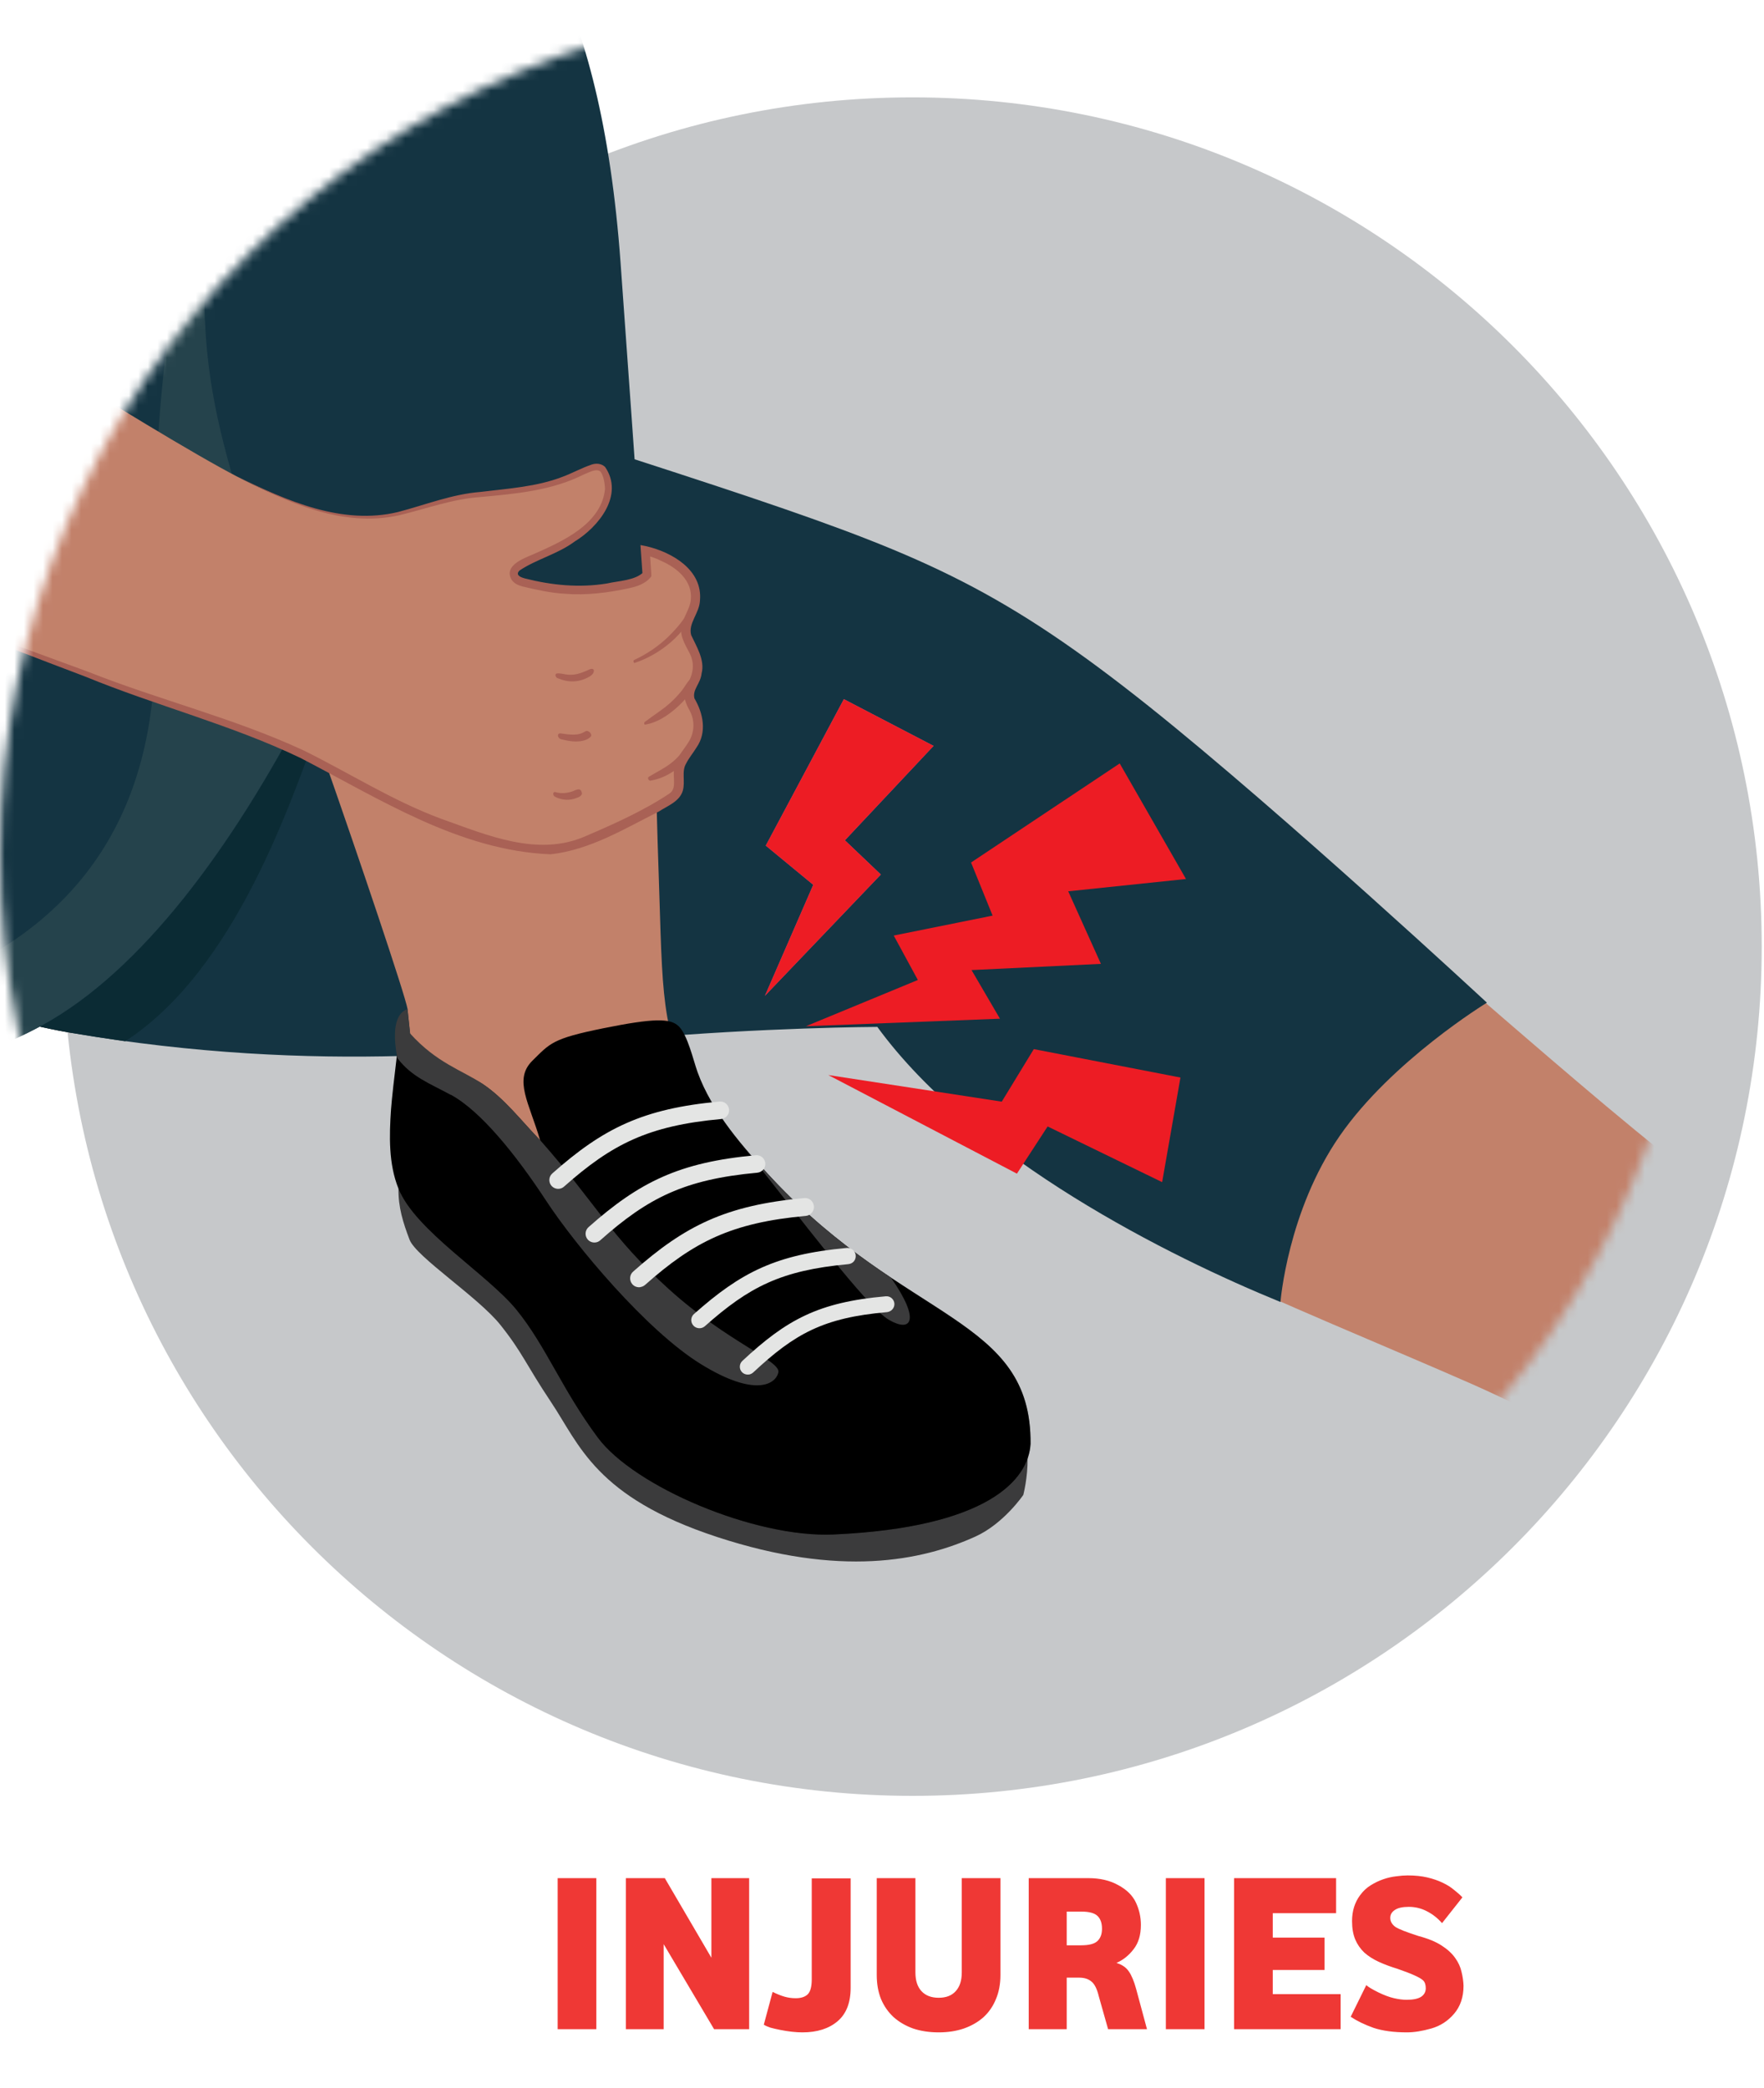
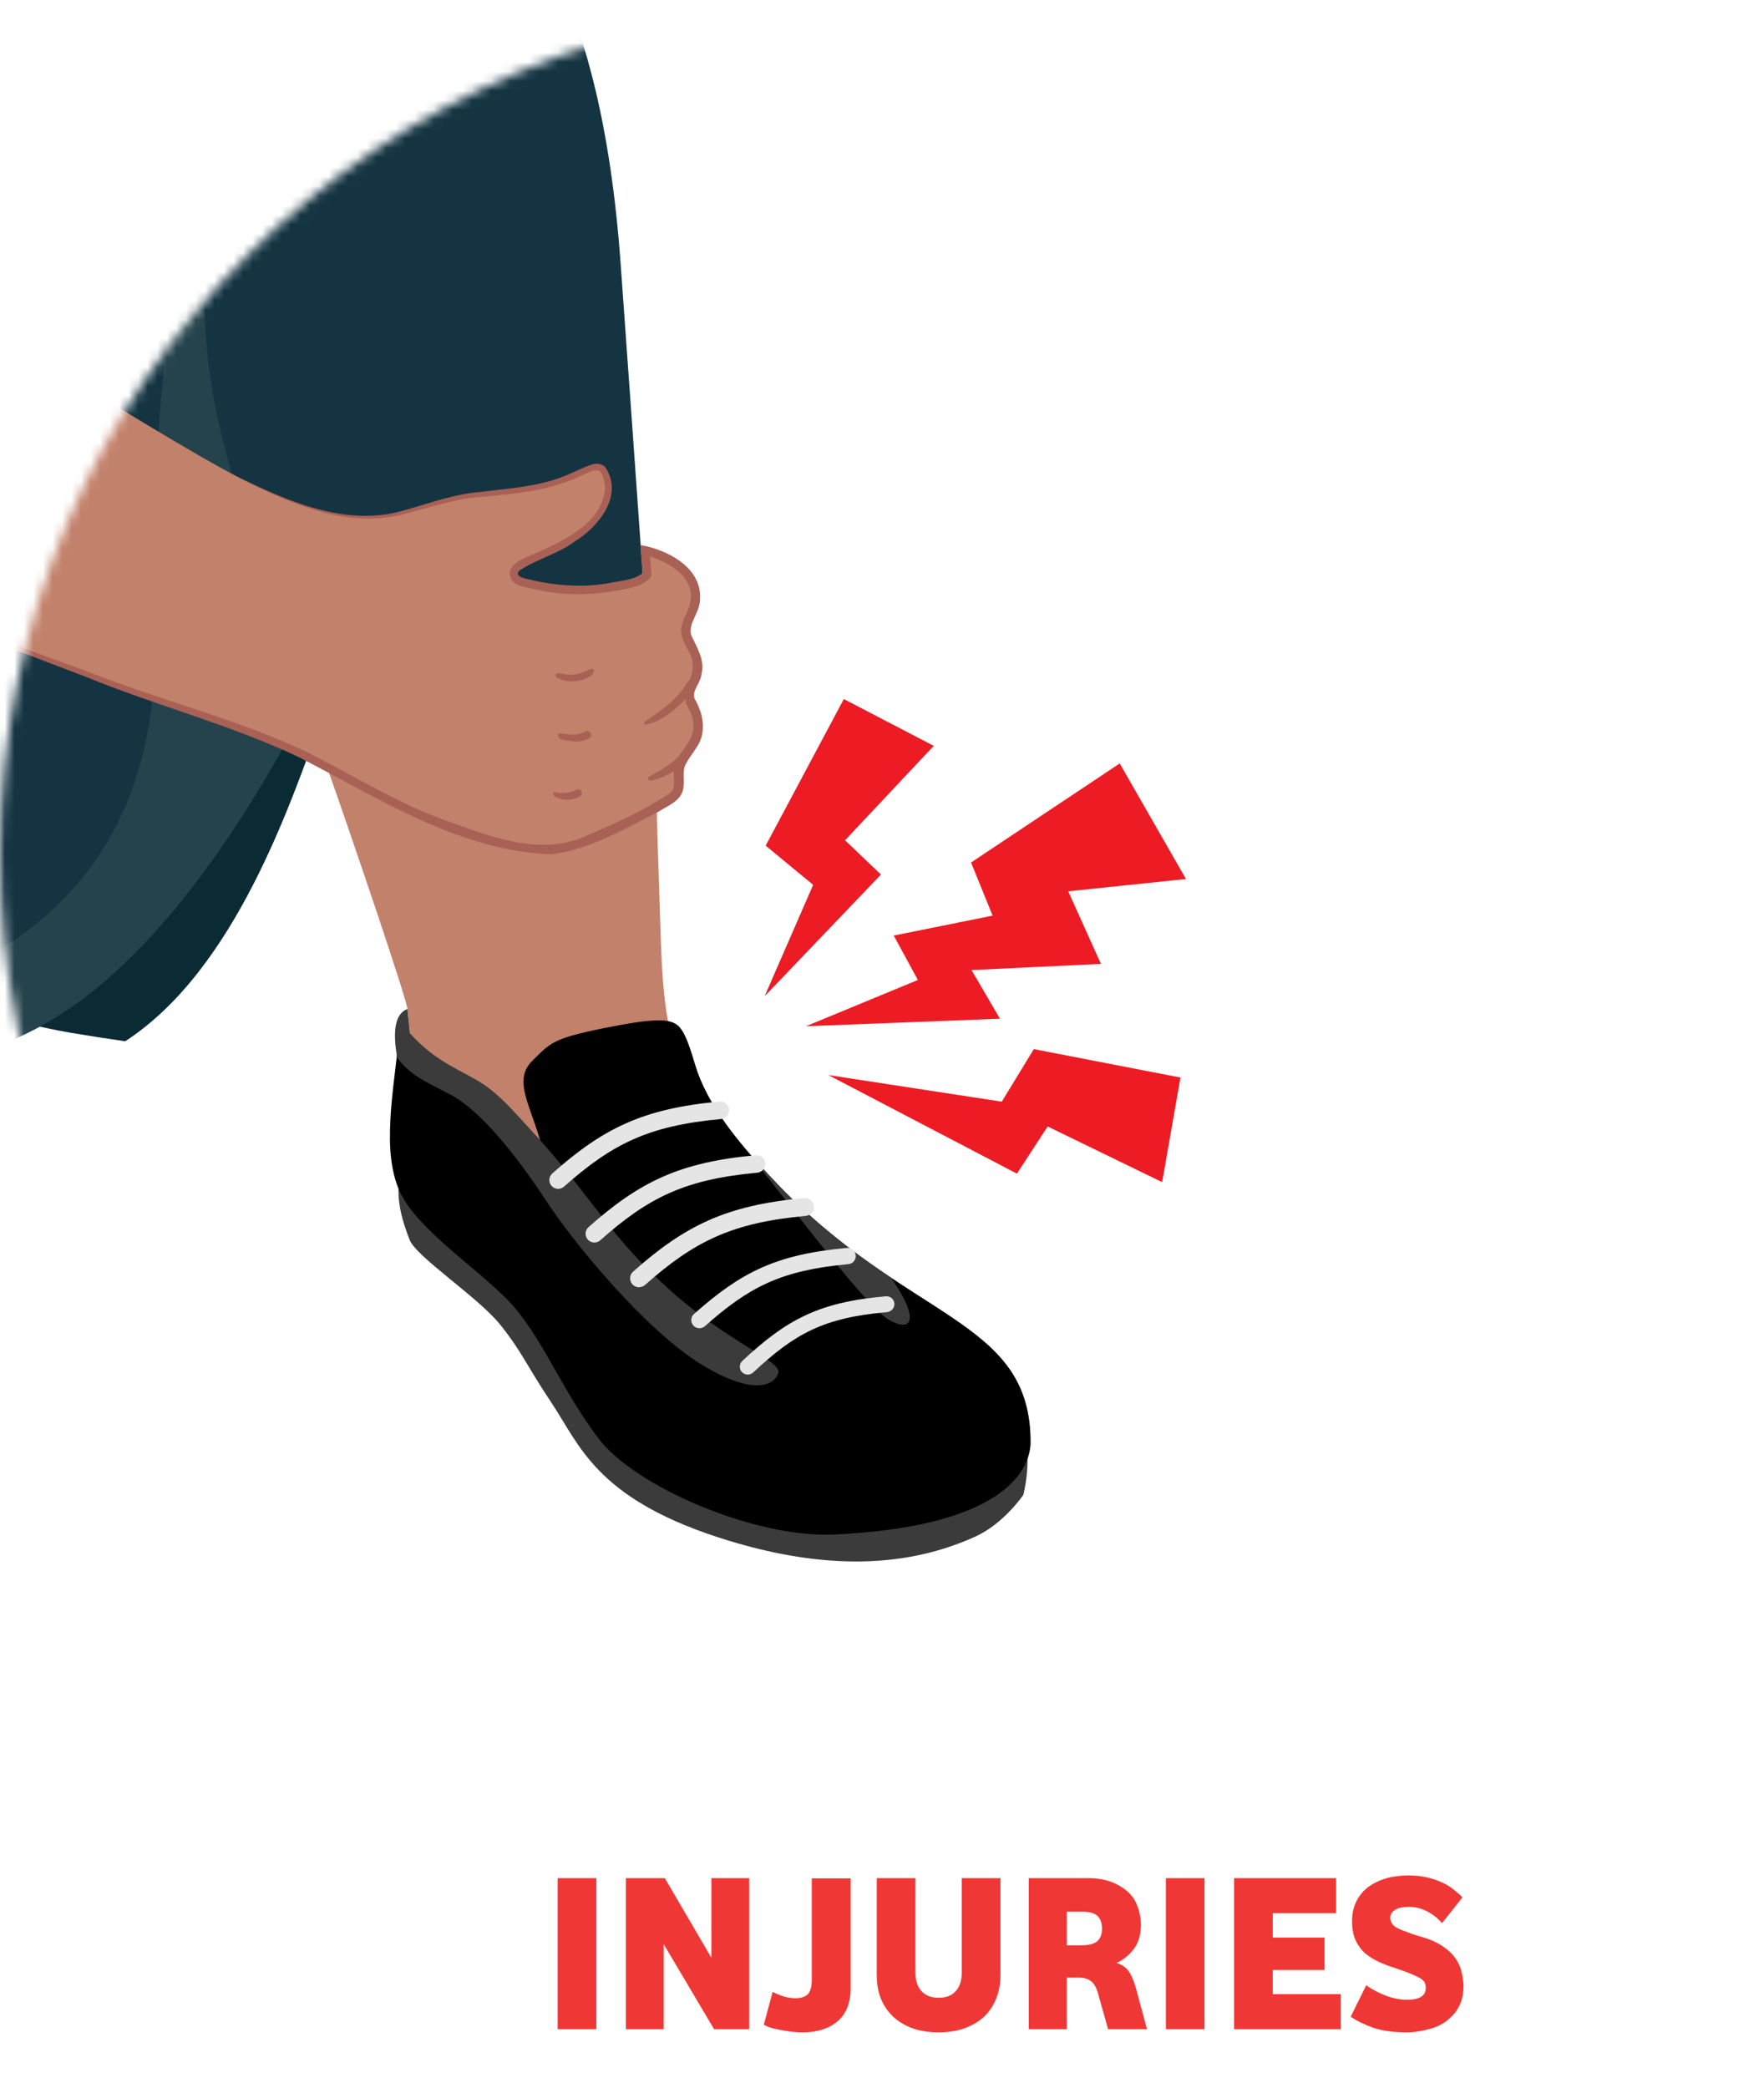
<svg xmlns="http://www.w3.org/2000/svg" width="185" height="219" viewBox="0 0 185 219" fill="none">
  <path d="M58.485 212.8V196.957H62.541V212.8H58.485ZM65.642 212.8V196.957H69.721L74.607 205.306V196.957H78.568V212.8H74.891L69.603 203.883V212.8H65.642ZM84.16 213.132C83.464 213.132 82.681 213.045 81.812 212.871C81.416 212.792 81.076 212.713 80.792 212.634C80.507 212.539 80.278 212.436 80.104 212.326L81.029 208.887C81.472 209.108 81.883 209.274 82.262 209.385C82.642 209.496 83.037 209.551 83.448 209.551C84.001 209.551 84.421 209.416 84.705 209.148C84.99 208.863 85.132 208.341 85.132 207.582V196.981H89.211V208.46C89.211 210.025 88.753 211.195 87.836 211.97C86.919 212.745 85.693 213.132 84.16 213.132ZM98.447 213.132C97.467 213.132 96.574 212.998 95.767 212.729C94.977 212.444 94.297 212.049 93.728 211.543C93.159 211.021 92.716 210.389 92.4 209.646C92.099 208.903 91.949 208.057 91.949 207.108V196.957H96.004V206.847C96.004 207.701 96.218 208.357 96.645 208.816C97.072 209.274 97.672 209.503 98.447 209.503C99.222 209.503 99.815 209.274 100.226 208.816C100.653 208.357 100.866 207.701 100.866 206.847V196.957H104.922V207.108C104.922 208.057 104.764 208.903 104.448 209.646C104.147 210.389 103.712 211.021 103.143 211.543C102.574 212.049 101.886 212.444 101.08 212.729C100.289 212.998 99.412 213.132 98.447 213.132ZM107.888 212.8V196.957H114.125C115.358 196.957 116.41 197.202 117.279 197.692C118.165 198.167 118.781 198.776 119.129 199.519C119.477 200.262 119.651 201.044 119.651 201.867C119.651 202.91 119.398 203.756 118.892 204.404C118.402 205.053 117.801 205.535 117.09 205.851C117.675 206.025 118.109 206.325 118.394 206.752C118.679 207.163 118.932 207.772 119.153 208.578L120.291 212.8H116.212L115.24 209.361C115.05 208.571 114.789 208.049 114.457 207.796C114.141 207.527 113.714 207.393 113.176 207.393H111.872V212.8H107.888ZM111.872 204.001H113.39C114.196 204.001 114.757 203.859 115.074 203.574C115.406 203.274 115.572 202.839 115.572 202.27C115.572 201.669 115.414 201.218 115.097 200.918C114.781 200.618 114.22 200.467 113.414 200.467H111.872V204.001ZM122.27 212.8V196.957H126.326V212.8H122.27ZM129.427 212.8V196.957H140.123V200.633H133.483V203.195H138.914V206.586H133.483V209.124H140.598V212.8H129.427ZM147.559 213.132C146.168 213.132 144.998 212.974 144.049 212.658C143.116 212.326 142.318 211.938 141.654 211.496L143.29 208.175C143.464 208.349 143.883 208.602 144.547 208.934C145.164 209.235 145.717 209.44 146.207 209.551C146.698 209.662 147.132 209.717 147.512 209.717C148.192 209.717 148.698 209.614 149.03 209.409C149.362 209.187 149.528 208.887 149.528 208.507C149.528 208.128 149.433 207.851 149.243 207.677C148.927 207.377 148.034 206.974 146.563 206.468C145.836 206.246 145.18 206.001 144.595 205.732C144.01 205.464 143.504 205.14 143.077 204.76C142.666 204.365 142.349 203.906 142.128 203.384C141.907 202.847 141.796 202.207 141.796 201.463C141.796 200.404 142.081 199.495 142.65 198.736C142.966 198.309 143.33 197.969 143.741 197.716C144.168 197.447 144.61 197.234 145.069 197.076C145.527 196.918 145.978 196.815 146.421 196.767C146.864 196.704 147.267 196.673 147.63 196.673C148.405 196.673 149.093 196.744 149.694 196.886C150.295 197.028 150.824 197.21 151.283 197.432C151.757 197.653 152.16 197.906 152.492 198.19C152.84 198.459 153.133 198.72 153.37 198.973L151.235 201.677C150.761 201.139 150.223 200.72 149.623 200.42C149.038 200.119 148.413 199.969 147.749 199.969C147.085 199.969 146.595 200.08 146.279 200.301C145.962 200.507 145.804 200.784 145.804 201.131C145.804 201.495 145.986 201.811 146.35 202.08C146.524 202.191 146.808 202.325 147.203 202.483C147.615 202.641 148.136 202.823 148.769 203.029C149.781 203.298 150.587 203.63 151.188 204.025C151.805 204.42 152.279 204.855 152.611 205.329C152.943 205.788 153.164 206.27 153.275 206.776C153.401 207.282 153.473 207.772 153.488 208.246C153.488 209.432 153.156 210.413 152.492 211.187C151.844 211.946 151.046 212.46 150.097 212.729C149.148 212.998 148.302 213.132 147.559 213.132Z" fill="#EF3835" />
-   <path d="M95.7 188.33C144.886 188.33 184.76 148.457 184.76 99.27C184.76 50.084 144.886 10.21 95.7 10.21C46.513 10.21 6.64 50.084 6.64 99.27C6.64 148.457 46.513 188.33 95.7 188.33Z" fill="#C6C8CA" />
  <mask id="mask0_220_79622" style="mask-type:luminance" maskUnits="userSpaceOnUse" x="0" y="0" width="179" height="179">
    <path d="M89.06 178.67C138.246 178.67 178.12 138.797 178.12 89.61C178.12 40.424 138.246 0.55 89.06 0.55C39.873 0.55 0 40.424 0 89.61C0 138.797 39.873 178.67 89.06 178.67Z" fill="white" />
  </mask>
  <g mask="url(#mask0_220_79622)">
    <path d="M19.54 -52.91C32.92 -51.65 38.42 -48.61 43.62 -35.72C48.82 -22.84 52.98 -6.94 52.98 -6.94C52.98 -6.94 44.07 3.47 24.02 -0.55L19.55 -52.91H19.54Z" fill="#25434C" />
-     <path d="M-62.79 70.35C-67.54 40.2 -61.19 6.51 -56.19 -12.91C-51.9 -29.57 -41.58 -44.39 -35.92 -46.08C-19.59 -50.95 15.9 -57.47 26.37 -50.55C34.62 -45.09 40.44 -25.7 43.41 -15.16C47.99 1.12 40.32 15.52 27.29 17.82L23.67 25.9C23.67 25.9 16.2 22.75 -4.7 39.58C-17.39 49.8 -29.34 61.62 -62.79 70.35Z" fill="#9C6CAE" />
    <path opacity="0.2" d="M-62.79 70.35C-67.54 40.2 -61.19 6.51 -56.19 -12.91C-51.9 -29.57 -41.58 -44.39 -35.92 -46.08C-19.59 -50.95 15.9 -57.47 26.37 -50.55C34.62 -45.09 40.44 -25.7 43.41 -15.16C47.99 1.12 40.32 15.52 27.29 17.82L23.67 25.9C23.67 25.9 16.2 22.75 -4.7 39.58C-17.39 49.8 -29.34 61.62 -62.79 70.35Z" fill="black" />
-     <path d="M181.41 124.8C180.58 125 179.69 124.86 178.75 124.21C177.29 123.2 175.91 122.08 174.52 120.97C170.4 117.69 166.39 114.27 162.39 110.85C152.89 102.7 139.8 91.3 130.47 82.95C126.11 79.05 120.5 74.68 115.88 71.09C105.76 63.24 97.81 59.45 89.62 56.54C70.74 49.84 5.72 28.96 -0.77 26.7V106.33C1.81 107.14 4.49 107.8 7.31 108.29C44.21 111.94 74.48 106.8 92.42 107C100.23 117.46 113.64 126.72 125.24 132.36C133.24 136.25 146.32 141.59 154.45 145.18C157.8 146.66 165.11 150.15 168 152.38C171.65 155.18 174.58 158.79 178.08 161.76C178.92 162.47 179.78 163.15 180.7 163.76C182.39 164.9 184.31 165.86 186.35 165.88C188.01 165.9 189.63 165.3 191.09 164.5C196.95 161.29 200.54 155.06 202.71 148.74C204.89 142.43 205.95 135.75 208.36 129.52C209.79 125.83 211.68 122.31 212.83 118.52C213.7 115.67 214.14 112.69 214.13 109.71C214.12 105.41 212.79 100.59 209 98.55C205.5 96.67 200.97 97.9 197.92 100.45C194.87 103.01 192.98 106.65 191.15 110.18C189.69 113.01 188.23 115.85 186.78 118.68C185.69 120.79 183.81 124.22 181.4 124.79L181.41 124.8Z" fill="#C2816A" />
-     <path d="M66.52 108.94C53.59 110.09 33.82 112.81 7.32 108.29C4.5 107.81 1.82 107.14 -0.76 106.33V26.7C3.68 28.24 60.97 46.16 79.07 52.28C97.17 58.4 105.51 62.13 120.5 74.08C134.51 85.26 155.94 105.15 155.94 105.15C155.94 105.15 145.95 111.24 140.49 119.14C135.03 127.03 134.29 136.54 134.29 136.54C122.72 131.81 102.17 121.61 92.01 107.69C92.01 107.69 80.01 107.74 66.53 108.94H66.52Z" fill="#143442" />
    <path d="M13.14 109.19C24.71 101.67 30.5 84.17 33.76 75.25L32.09 73.97L-0.76 106.33C1.82 107.14 4.5 107.8 7.32 108.29C9.27 108.62 11.21 108.92 13.14 109.2V109.19Z" fill="#0B2B34" />
    <path d="M68.53 76.17C67.75 65.21 66.78 51.14 65.08 27.53C63.03 -0.79 54.42 -12.5 45.63 -16.31C36.95 -20.44 22.27 -15.74 2.95 2.96C-12.69 18.1 -22.31 31.85 -33.48 52.19C-38.61 54.51 -53.76 56.66 -62.79 70.36C-61.88 78.21 -57.7 88.66 -54.61 94.24C-41.13 115.82 -12.52 116.88 4.51 107.48C14.83 101.78 24.27 89.02 32.1 73.98C32.5 75.28 33.22 77.39 34.12 79.93C45.48 81.72 58.68 81.33 68.54 76.18L68.53 76.17Z" fill="#143442" />
    <path d="M106.01 147.81C105.86 146.93 105.6 146.04 105.17 145.27C104.15 143.45 102.34 142.24 100.61 141.08C96.48 138.3 92.47 135.35 88.59 132.23C86.66 130.68 84.84 128.93 82.87 127.44C81.11 126.11 79.87 124.65 78.51 122.85C76.33 119.97 73.62 116.9 72.18 113.58C69.13 106.59 69.52 103.76 68.97 88.31C68.86 85.12 68.8 79.8 68.54 76.17C58.68 81.33 45.48 81.71 34.12 79.92C37.58 89.78 42.5 104.36 42.74 105.81L43.01 108.37C43.2 110.24 43.24 112.32 43.01 114.18C42.68 116.73 41.89 119.31 42.38 121.9C42.95 124.91 45.17 127.34 47.57 129.24C49.97 131.14 52.66 132.71 54.76 134.94C57.55 137.88 59.13 141.74 61.35 145.13C66.33 152.74 73.99 156.99 82.68 158.88C87.25 159.88 92.11 159.67 96.67 158.75C100.06 158.07 104.43 156.74 105.74 153.11C106.3 151.57 106.29 149.88 106.09 148.25C106.07 148.1 106.05 147.95 106.02 147.8L106.01 147.81Z" fill="#C2816A" />
    <path d="M32.09 73.97C24.26 89.01 14.82 101.78 4.5 107.47C-10.58 115.8 -35.41 116.09 -49.78 100.46C-42.93 106.34 -27.46 110.15 -9.16 103.82C10.18 97.15 16.57 82.96 16.23 66.82C15.84 47.78 16.83 27.17 24.23 10.2C18.14 36.13 23.24 45.34 28.06 62.18C29.5 67.23 30.88 70.05 32.1 73.97H32.09Z" fill="#25434C" />
    <path d="M41.79 124.64C41.76 126.61 42.27 128.2 42.95 130C43.63 131.8 50.13 136.01 52.47 138.93C54.8 141.85 55.13 143.05 57.8 147.05C60.77 151.49 62.45 157 75.2 161.18C88.13 165.42 96.63 163.7 102.29 161.14C105.27 159.79 107.32 156.77 107.32 156.77C107.32 156.77 109.22 149.49 105.2 147.96C101.18 146.43 41.78 124.65 41.78 124.65L41.79 124.64Z" fill="#3B3B3C" />
    <path d="M71.16 107.6C72.12 108.52 72.71 111.2 73.16 112.44C74.66 116.6 77.98 120.38 80.97 123.58C95.12 138.71 108.2 138.1 108.08 151.42C107.87 155.15 103.63 160.19 87.42 160.92C79.14 161.29 66.5 155.89 62.69 150.75C58.88 145.61 57.22 141.1 54.15 137.34C51.08 133.59 43.58 129.08 41.79 124.65C40.74 122.05 40.82 119.08 41.01 116.33C41.17 114.07 42.15 106.48 42.15 106.48C44.11 112.24 48.41 112.22 50.6 113.67C52.88 115.18 54.72 117.6 56.65 119.59C55.51 115.68 53.83 113.22 55.83 111.24C57.7 109.4 57.91 108.92 63.24 107.84C68.56 106.76 70.3 106.78 71.15 107.6H71.16Z" fill="black" />
    <path opacity="0.3" d="M87.42 160.92C79.14 161.29 66.5 155.89 62.69 150.75C61.31 148.89 60.22 147.12 59.24 145.43C59.53 145.74 59.8 146.08 60.05 146.33C60.62 146.89 61.2 147.43 61.81 147.95C64.13 149.95 66.84 151.87 69.91 152.46C72.64 152.99 79.34 154.5 81.44 151.79C82.62 150.26 82.03 147.83 80.69 145.97C80.13 145.19 78.42 143.34 78.42 143.34C78.42 143.34 82.22 139.86 86.51 138.2C92.05 136.06 92.54 136.62 92.54 136.62C93.33 137.44 94.75 138.72 95.99 139.27C97.23 139.82 99.42 140.45 100.59 140.27C101.15 140.18 101.66 140.02 102.14 139.83C105.84 142.7 108.13 145.83 108.08 151.42C107.87 155.16 103.63 160.19 87.42 160.92Z" fill="black" />
    <path d="M80.96 123.58C85.35 128.27 89.63 131.45 93.45 134C96.61 138.53 95.54 139.77 93.21 138.4C90.87 137.02 83.85 127.63 77.86 120.11C78.87 121.33 79.93 122.49 80.95 123.58H80.96Z" fill="#3B3B3C" />
    <path d="M47.28 114.82C45.04 113.6 43.17 112.94 41.67 110.96C41.13 108.06 41.46 106.29 42.73 105.81L43 108.37C45.8 111.48 48.42 112.21 50.61 113.66C52.89 115.17 54.73 117.59 56.66 119.58C62.65 126.37 63.96 129.61 70.18 135.22C76.4 140.83 81.93 142.71 81.63 143.94C81.33 145.17 79.19 146.56 73.5 143.05C67.81 139.54 60.37 130.65 57.25 125.88C54.12 121.11 50.44 116.53 47.29 114.81L47.28 114.82Z" fill="#3B3B3C" />
    <path d="M78.54 144.15C78.7 144.12 78.85 144.05 78.98 143.94C83.34 139.87 86.34 138.18 93.04 137.6C93.49 137.54 93.83 137.16 93.8 136.7C93.76 136.24 93.36 135.9 92.9 135.94C85.83 136.56 82.49 138.39 77.85 142.72C77.52 143.03 77.5 143.56 77.81 143.89C78.01 144.1 78.29 144.18 78.55 144.14L78.54 144.15Z" fill="#E4E5E4" />
    <path d="M73.49 139.28C73.64 139.26 73.79 139.19 73.92 139.08C78.56 134.96 81.9 133.22 88.97 132.57C89.49 132.51 89.78 132.11 89.74 131.64C89.7 131.17 89.28 130.83 88.81 130.87C81.36 131.55 77.7 133.43 72.78 137.8C72.43 138.11 72.4 138.65 72.71 139C72.91 139.23 73.21 139.32 73.48 139.28H73.49Z" fill="#E4E5E4" />
    <path d="M67.18 134.97C67.35 134.94 67.51 134.87 67.65 134.75C72.77 130.21 76.72 128.22 84.51 127.51C85.01 127.47 85.41 127.01 85.36 126.49C85.31 125.97 84.86 125.59 84.34 125.64C76.14 126.39 71.83 128.53 66.4 133.35C66.01 133.69 65.98 134.29 66.32 134.68C66.54 134.93 66.87 135.03 67.17 134.98L67.18 134.97Z" fill="#E4E5E4" />
    <path d="M62.49 130.29C62.66 130.26 62.82 130.19 62.95 130.07C67.96 125.62 71.77 123.68 79.43 122.98C79.92 122.93 80.31 122.49 80.26 121.98C80.21 121.47 79.77 121.1 79.26 121.15C71.22 121.88 67.04 123.97 61.72 128.69C61.34 129.03 61.31 129.61 61.64 129.99C61.86 130.23 62.17 130.34 62.48 130.29H62.49Z" fill="#E4E5E4" />
    <path d="M58.69 124.66C58.86 124.63 59.02 124.56 59.15 124.44C64.17 119.99 67.97 118.05 75.63 117.35C76.13 117.3 76.51 116.86 76.46 116.35C76.41 115.84 75.97 115.47 75.46 115.52C67.42 116.25 63.24 118.34 57.92 123.06C57.54 123.4 57.51 123.98 57.84 124.36C58.06 124.6 58.38 124.71 58.68 124.66H58.69Z" fill="#E4E5E4" />
    <path d="M207.44 95.2C203.53 93.49 198.29 96.11 193.26 101.4C187.25 107.72 185.25 114.34 185.25 114.34C185.25 114.34 185.25 114.38 185.24 114.44C185.01 115.13 182.75 119.74 182.56 120.08C181.88 121.28 181.27 122.6 180.18 123.47C179.12 124.32 177.99 124.54 176.78 125.1C175.96 125.48 175.26 126.07 174.61 126.68C173.31 127.91 172.12 129.35 171.66 131.08C171.58 131.38 171.53 131.69 171.59 131.99C171.72 132.58 172.29 132.97 172.84 133.21C173.8 133.63 174.85 133.81 175.89 133.72C172.78 135.9 170.11 136.55 167.13 138.9C164.04 141.34 159.78 145.63 161.95 149.6C162.58 150.75 163.54 151.68 164.5 152.57C166.76 154.65 169.35 156.42 171.53 158.55C173.72 160.68 175.83 162.86 177.79 165.22L198.56 122.69C198.56 122.69 197.25 121.87 195.46 120.75C201.02 113.81 207.43 95.22 207.43 95.22L207.44 95.2Z" fill="#345863" />
    <path d="M172.43 137.09C177.5 134.67 182.38 131.74 184.97 127.04C186.37 124.49 187.57 122.31 188.53 118.81C189.3 115.99 189.97 113.15 190.31 110.25C190.36 109.79 190.34 109.21 189.92 109.02C188.74 108.48 188.3 110.83 188.18 111.42C187.52 114.8 186.71 117.98 185.48 121.47C184.32 124.77 182.8 126.96 180.27 129.39C177.59 131.97 174.43 133.56 171.17 135.22C168.44 136.61 165.14 139.31 163.54 141.45C161.49 144.2 160.66 147.31 161.95 149.59C162.2 150.02 162.49 150.43 162.81 150.81C162.65 149.09 162.79 147.33 163.71 145.25C165.3 141.63 167.57 139.41 172.43 137.09Z" fill="#25434C" />
    <path d="M180.12 122.2C179.61 122.47 179.21 122.76 178.81 123.19C178.47 123.56 178.16 123.98 177.88 124.4C177.32 125.23 176.84 126.12 176.5 127.06C175.81 128.96 175.52 130.95 175.78 132.96C175.89 133.82 177.49 133.96 177.42 133C177.28 131.11 177.54 129.17 178.24 127.4C178.56 126.59 178.93 125.81 179.4 125.07C179.64 124.7 179.91 124.35 180.17 123.99C180.42 123.64 180.62 123.31 180.78 122.94C180.92 122.62 180.52 121.99 180.14 122.19L180.12 122.2Z" fill="#F8F7F6" />
    <path d="M213.81 98.93C212.56 96.95 211.27 95.92 209.96 95.62C209.46 95.5 207.78 95.28 207.44 95.2C202.98 94.17 197.71 103.52 194.05 110.45C189.78 118.52 188.11 132.23 185.81 141.93C183.51 151.63 178.22 156.96 177.37 161.18C176.76 164.17 178.14 166.73 180.53 167.97C180.99 168.21 182.61 168.9 182.93 169.04C185.2 170.05 188.43 169.62 191.72 167.66C198.35 163.7 202.65 159.58 205.5 149.05C208.35 138.52 209.88 133.04 214.8 125.16C219.72 117.28 217.74 105.15 213.82 98.93H213.81Z" fill="#0B2B34" />
    <path d="M72.46 73.67C72.36 73.44 72.28 73.2 72.28 72.94C72.28 72.38 72.63 71.89 72.85 71.38C73.25 70.47 73.25 69.39 72.86 68.48C72.55 67.77 72.02 67.13 71.94 66.36C71.84 65.34 72.58 64.44 72.84 63.45C73.09 62.5 72.87 61.46 72.36 60.61C71.85 59.76 71.3 59.37 70.21 58.76C69.22 58.21 68.58 57.94 67.67 57.75L67.85 60.29C67.18 61.11 65.73 61.27 64.74 61.47C63.48 61.73 62.19 61.87 60.9 61.88C59.17 61.9 57.44 61.7 55.76 61.28C55.24 61.15 54.33 61.07 54.01 60.59C53.62 60 54.13 59.49 54.62 59.21C55.41 58.76 56.27 58.45 57.1 58.08C60.06 56.76 64.98 53.83 63.54 49.84C63.46 49.61 63.37 49.37 63.19 49.2C62.92 48.95 62.51 48.93 62.17 49.04C61.24 49.34 60.3 49.84 59.37 50.21C55.25 51.86 50.58 51.45 46.29 52.58C44.92 52.94 43.6 53.45 42.22 53.78C38.19 54.73 33.82 54.6 24.89 49.99C15.96 45.37 -12.14 27.32 -12.14 27.32L-22.78 -18.08C-22.78 -18.08 -28.38 -35.4 -36.88 -44.58C-58.8 -37.29 -57.09 -19.65 -51.17 5.09C-47.47 20.55 -46.78 24.37 -42.05 40.1C-39.02 50.16 -36.88 53.15 -21.03 59.25C-9.52 63.68 16.18 73.55 23.41 75.79C30.64 78.03 35.24 81.04 38.95 83C43.2 85.25 46.8 86.68 50.73 87.92C52.71 88.54 55.03 89.06 57.11 89.12C59.02 89.17 61.35 88.3 63.05 87.53C65.03 86.64 67.9 85.28 69.74 84.13C70.46 83.68 71.09 83.35 71.17 82.42C71.22 81.85 71.1 81.27 71.2 80.71C71.39 79.55 72.39 78.7 72.89 77.63C73.33 76.66 73.33 75.5 72.89 74.54C72.75 74.25 72.58 73.96 72.45 73.67H72.46Z" fill="#C2816A" />
    <path d="M-21.01 59.26C-10.97 63.03 -0.9 66.73 9.17 70.42C16.66 73.4 24.56 75.31 31.87 78.71C36.69 81.09 41.19 83.98 46.23 85.85C51.06 87.57 56.41 89.91 61.43 87.68C64.41 86.4 67.53 85.01 70.23 83.2C70.98 82.68 70.56 81.59 70.69 80.71C70.82 79.62 71.67 78.69 72.18 77.87C72.84 76.87 72.91 75.6 72.33 74.52C71.98 73.9 71.57 73.01 71.89 72.26C72.51 70.96 72.95 70.06 72.44 68.75C72.1 67.96 71.2 66.77 71.49 65.68C71.67 64.69 72.39 63.78 72.45 62.88C72.65 60.93 71.02 59.55 69.36 58.83C68.79 58.54 68.21 58.33 67.58 58.2L68.14 57.71L68.31 60.25V60.44C67.71 61.24 66.77 61.51 65.99 61.68C63.79 62.16 61.52 62.45 59.27 62.27C57.77 62.19 56.27 61.85 54.83 61.51C54.46 61.4 53.98 61.28 53.64 60.78C52.83 59.29 54.92 58.56 55.94 58.12C58.97 56.78 63.05 54.99 63.45 51.31C63.44 50.73 63.3 49.88 62.98 49.46C62.52 49.07 61.78 49.56 61.28 49.73C57.93 51.45 54.08 51.78 50.45 52.12C47.46 52.31 44.74 53.35 41.84 54.04C35.9 55.36 30.06 52.65 24.89 49.98C30.07 52.52 35.9 55.11 41.76 53.69C44.59 52.95 47.42 51.82 50.38 51.59C53.31 51.23 56.29 51.05 59 50C60.03 49.62 61.02 49.06 62.08 48.71C62.51 48.57 63.06 48.59 63.46 48.97C65.48 51.92 62.77 55.27 60.25 56.8C58.49 58.11 56.23 58.65 54.47 59.84C54.12 60.21 54.36 60.48 55.05 60.66C57.87 61.38 60.77 61.66 63.65 61.19C64.85 60.91 66.64 60.88 67.49 59.99L67.39 60.31L67.21 57.77L67.17 57.16L67.78 57.28C70.48 57.91 73.69 59.76 73.41 62.96C73.36 64.31 72.14 65.38 72.49 66.61C72.99 67.7 73.96 69.22 73.58 70.62C73.47 71.71 72.59 72.31 72.83 73.24C73.74 74.79 74.17 76.78 73.04 78.4C72.66 79.01 72.23 79.52 71.97 80.05C71.45 80.89 71.89 81.91 71.61 82.92C71.26 84.08 69.99 84.51 69.1 85.1C65.46 86.93 61.88 89.13 57.74 89.59C48.13 89.2 39.76 83.74 31.48 79.47C24.23 76 16.38 74.01 8.96 70.96C-1.08 67.17 -11.04 63.19 -21.02 59.25L-21.01 59.26Z" fill="#A96155" />
    <path d="M72.31 78.53C72.19 78.43 72.04 78.37 71.88 78.44C71.76 78.49 71.7 78.6 71.63 78.7C71.51 78.88 71.38 79.05 71.24 79.22C70.95 79.55 70.63 79.85 70.27 80.11C69.57 80.63 68.77 81.02 68.03 81.47C67.86 81.57 68.05 81.91 68.22 81.87C68.69 81.78 69.13 81.66 69.58 81.46C69.97 81.29 70.35 81.07 70.71 80.83C71.07 80.58 71.42 80.31 71.72 79.99C71.86 79.84 72 79.69 72.12 79.53C72.24 79.37 72.42 79.17 72.47 78.97C72.51 78.8 72.44 78.64 72.3 78.53H72.31Z" fill="#A96155" />
-     <path d="M72.6 63.76C72.3 63.86 72.16 64.21 72 64.47C71.82 64.75 71.63 65.02 71.43 65.28C71.04 65.79 70.6 66.26 70.14 66.72C69.09 67.75 67.82 68.61 66.49 69.22C66.38 69.27 66.45 69.56 66.57 69.52C67.98 69.04 69.25 68.3 70.38 67.32C70.92 66.85 71.41 66.32 71.85 65.75C72.06 65.48 72.27 65.19 72.45 64.9C72.63 64.61 72.86 64.31 72.8 63.96C72.79 63.88 72.72 63.71 72.6 63.75V63.76Z" fill="#A96155" />
    <path d="M72.65 70.97C72.16 71.34 71.87 71.96 71.49 72.44C71.13 72.89 70.73 73.31 70.3 73.7C69.46 74.46 68.5 75.03 67.61 75.72C67.54 75.77 67.54 76.01 67.66 75.99C68.87 75.8 69.99 75.07 70.9 74.27C71.35 73.88 71.77 73.44 72.15 72.98C72.53 72.52 73.03 71.96 73.08 71.33C73.09 71.15 72.84 70.82 72.65 70.97Z" fill="#A96155" />
-     <path d="M61.66 70.28C60.87 70.62 60.19 70.87 59.31 70.72C59.02 70.67 58.69 70.58 58.39 70.63C58.18 70.66 58.25 70.97 58.39 71.07C58.42 71.09 58.44 71.11 58.48 71.12C59.59 71.59 60.67 71.59 61.76 70.99C62.01 70.85 62.26 70.65 62.28 70.37C62.28 70.33 62.28 70.28 62.26 70.24C62.18 70.09 61.95 70.14 61.8 70.21C61.75 70.23 61.7 70.25 61.65 70.27L61.66 70.28Z" fill="#A96155" />
+     <path d="M61.66 70.28C60.87 70.62 60.19 70.87 59.31 70.72C59.02 70.67 58.69 70.58 58.39 70.63C58.18 70.66 58.25 70.97 58.39 71.07C58.42 71.09 58.44 71.11 58.48 71.12C59.59 71.59 60.67 71.59 61.76 70.99C62.01 70.85 62.26 70.65 62.28 70.37C62.28 70.33 62.28 70.28 62.26 70.24C62.18 70.09 61.95 70.14 61.8 70.21C61.75 70.23 61.7 70.25 61.65 70.27L61.66 70.28" fill="#A96155" />
    <path d="M61.41 76.69C61.2 76.8 61.02 76.9 60.8 76.96C60.58 77.02 60.37 77.04 60.14 77.04C59.69 77.04 59.24 76.98 58.8 76.91C58.64 76.89 58.51 76.97 58.52 77.14C58.52 77.31 58.67 77.48 58.84 77.52C59.36 77.65 59.91 77.77 60.45 77.76C60.96 77.75 61.55 77.65 61.93 77.28C62.2 77.02 61.71 76.53 61.41 76.68V76.69Z" fill="#A96155" />
    <path d="M60.96 82.95C60.96 82.95 60.9 82.87 60.86 82.84C60.75 82.69 60.35 82.85 60.2 82.92C60.12 82.96 60.06 82.98 59.98 83.01C59.8 83.07 59.61 83.11 59.43 83.14C59.03 83.2 58.61 83.18 58.21 83.06C58.1 83.03 58.02 83.14 58.02 83.24C58.02 83.36 58.09 83.49 58.2 83.55C58.72 83.82 59.31 83.93 59.89 83.84C60.13 83.8 60.36 83.73 60.59 83.64C60.71 83.59 60.8 83.55 60.89 83.46C60.94 83.41 60.99 83.37 61.01 83.3C61.06 83.18 61.01 83.08 60.96 82.97V82.95Z" fill="#A96155" />
    <path d="M117.43 80.06L101.84 90.45L104.1 96.02L93.73 98.11L96.26 102.77L84.52 107.62L104.87 106.83L101.89 101.73L115.46 101.08L112.03 93.47L124.38 92.18L117.43 80.06Z" fill="#ED1C24" />
    <path d="M80.31 88.68L85.29 92.79L80.22 104.43L92.38 91.71L88.61 88.12L97.91 78.22L88.5 73.32L80.31 88.68Z" fill="#9C6CAE" />
    <path d="M80.31 88.68L85.29 92.79L80.22 104.43L92.38 91.71L88.61 88.12L97.91 78.22L88.5 73.32L80.31 88.68Z" fill="#ED1C24" />
    <path d="M108.42 110.02L105.06 115.53L86.87 112.74L106.65 123.08L109.87 118.13L121.88 123.97L123.8 113L108.42 110.02Z" fill="#ED1C24" />
  </g>
</svg>